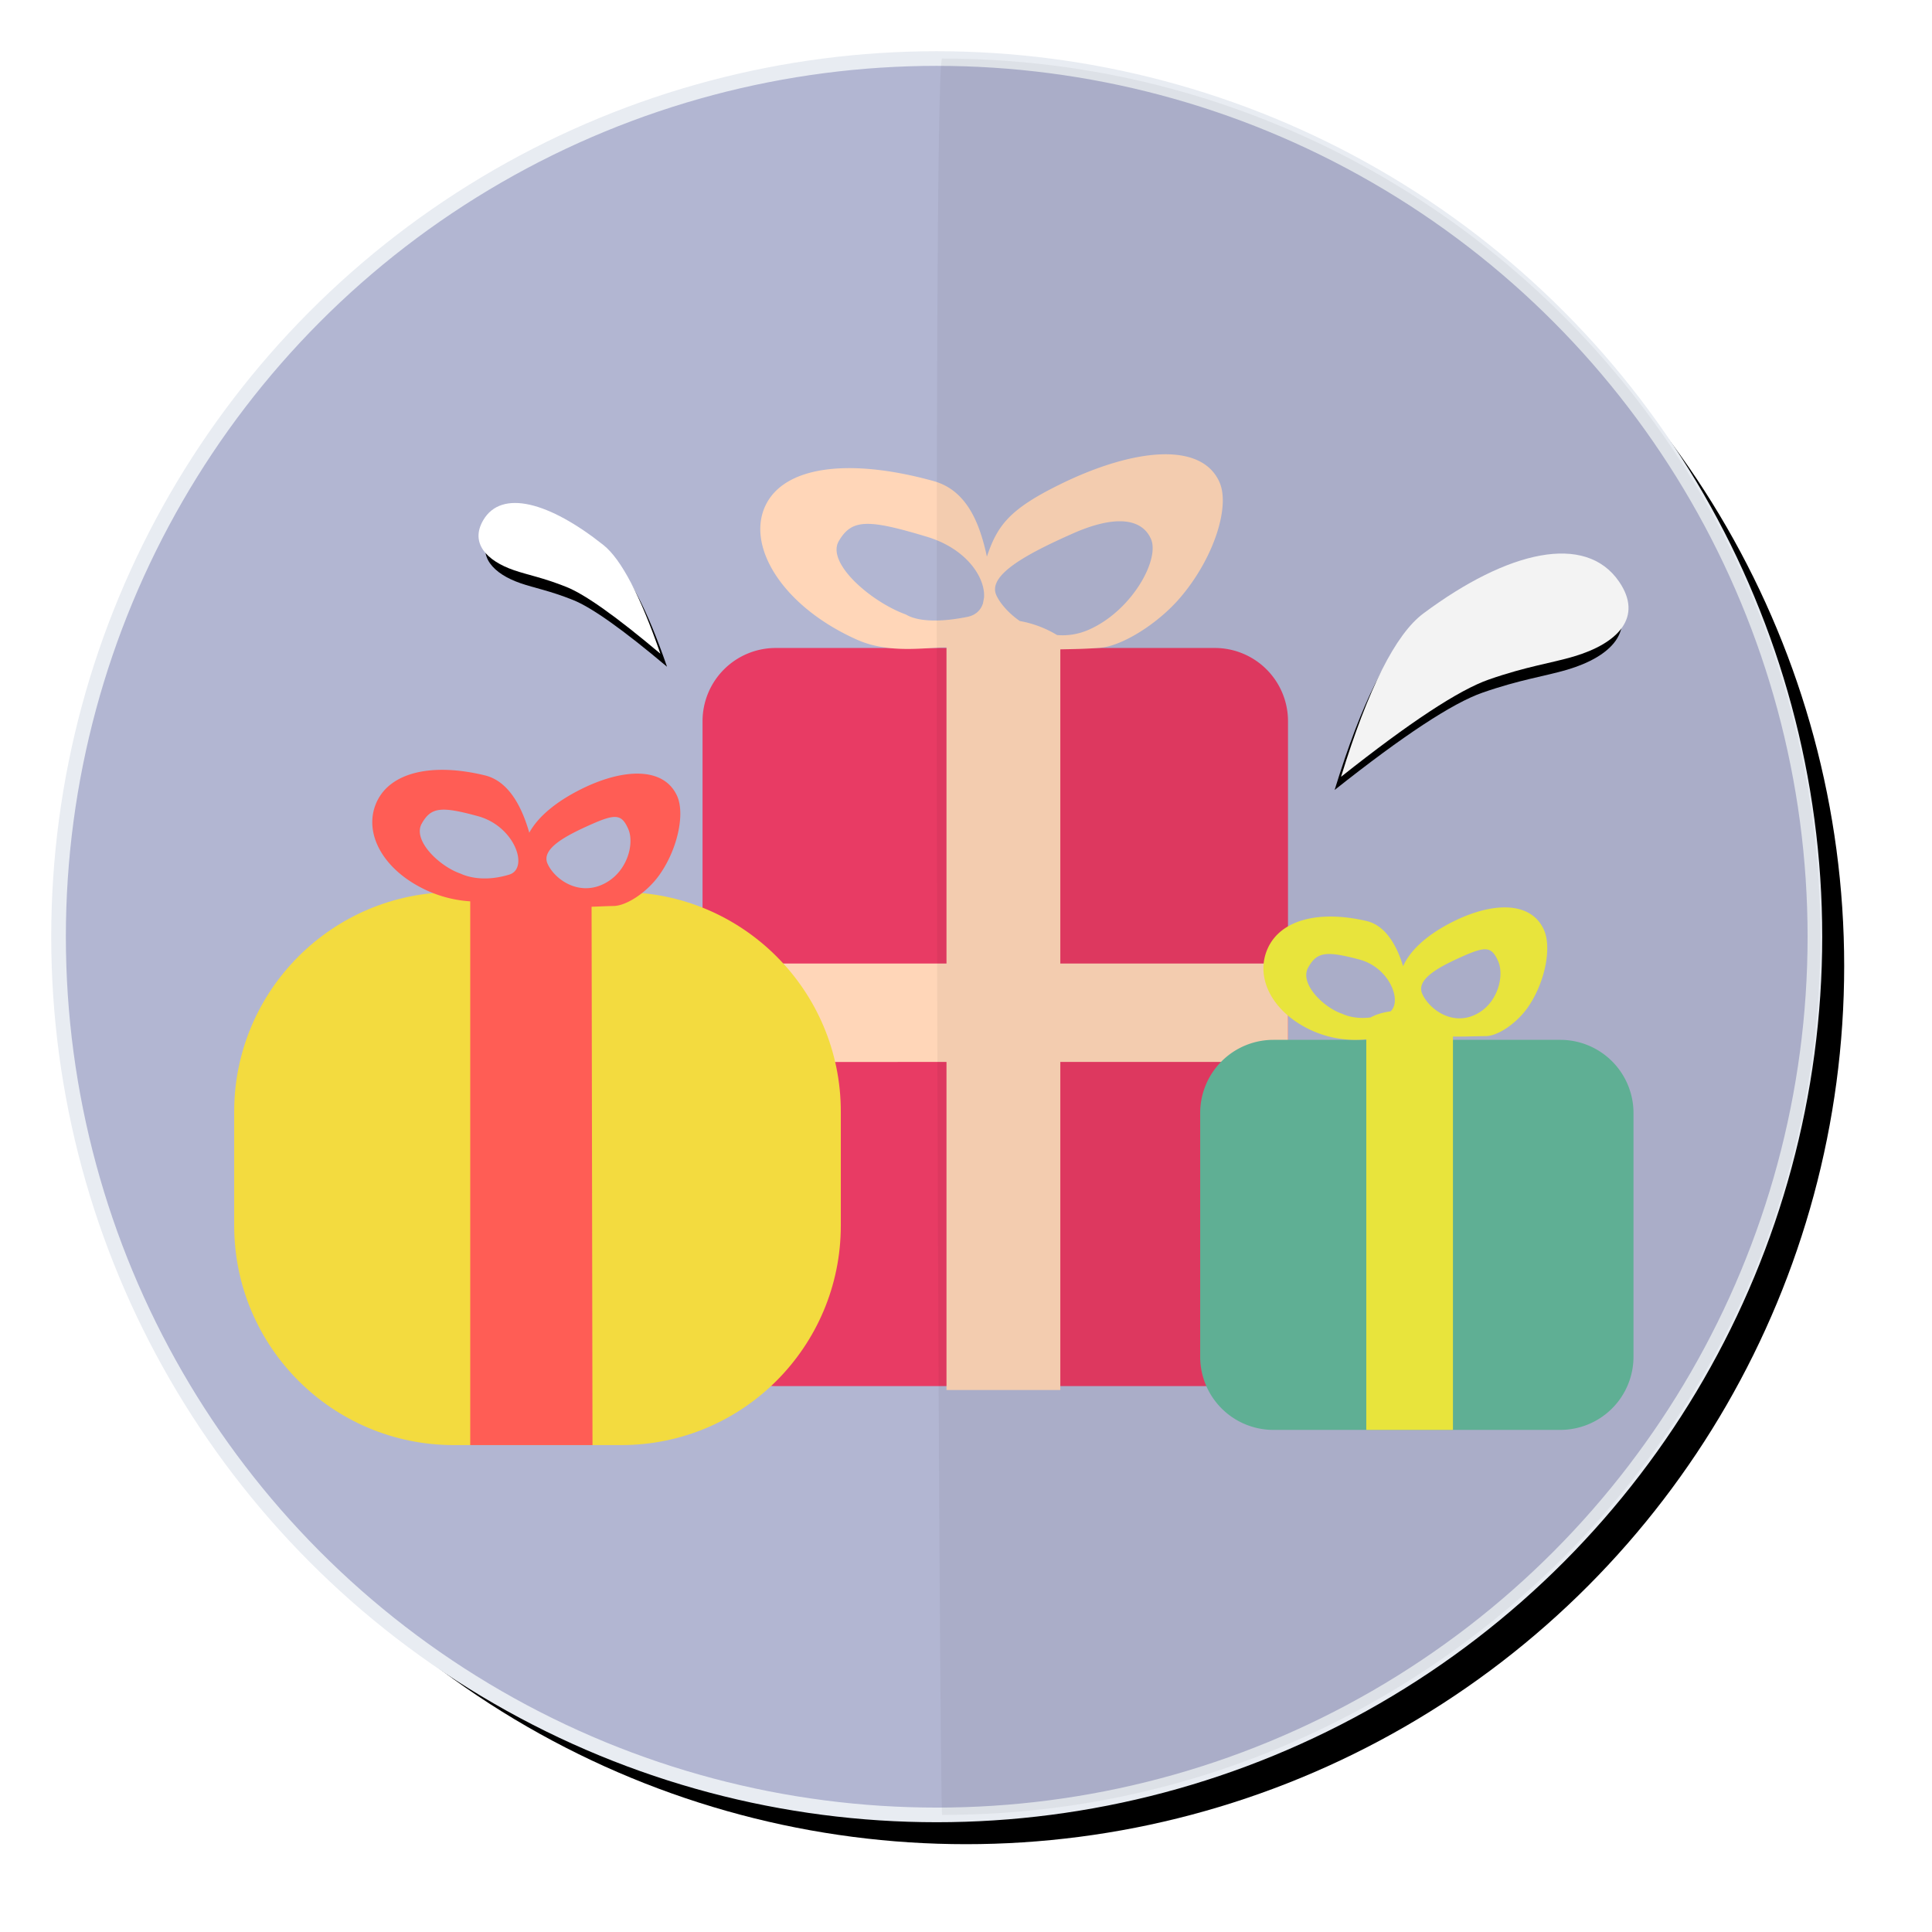
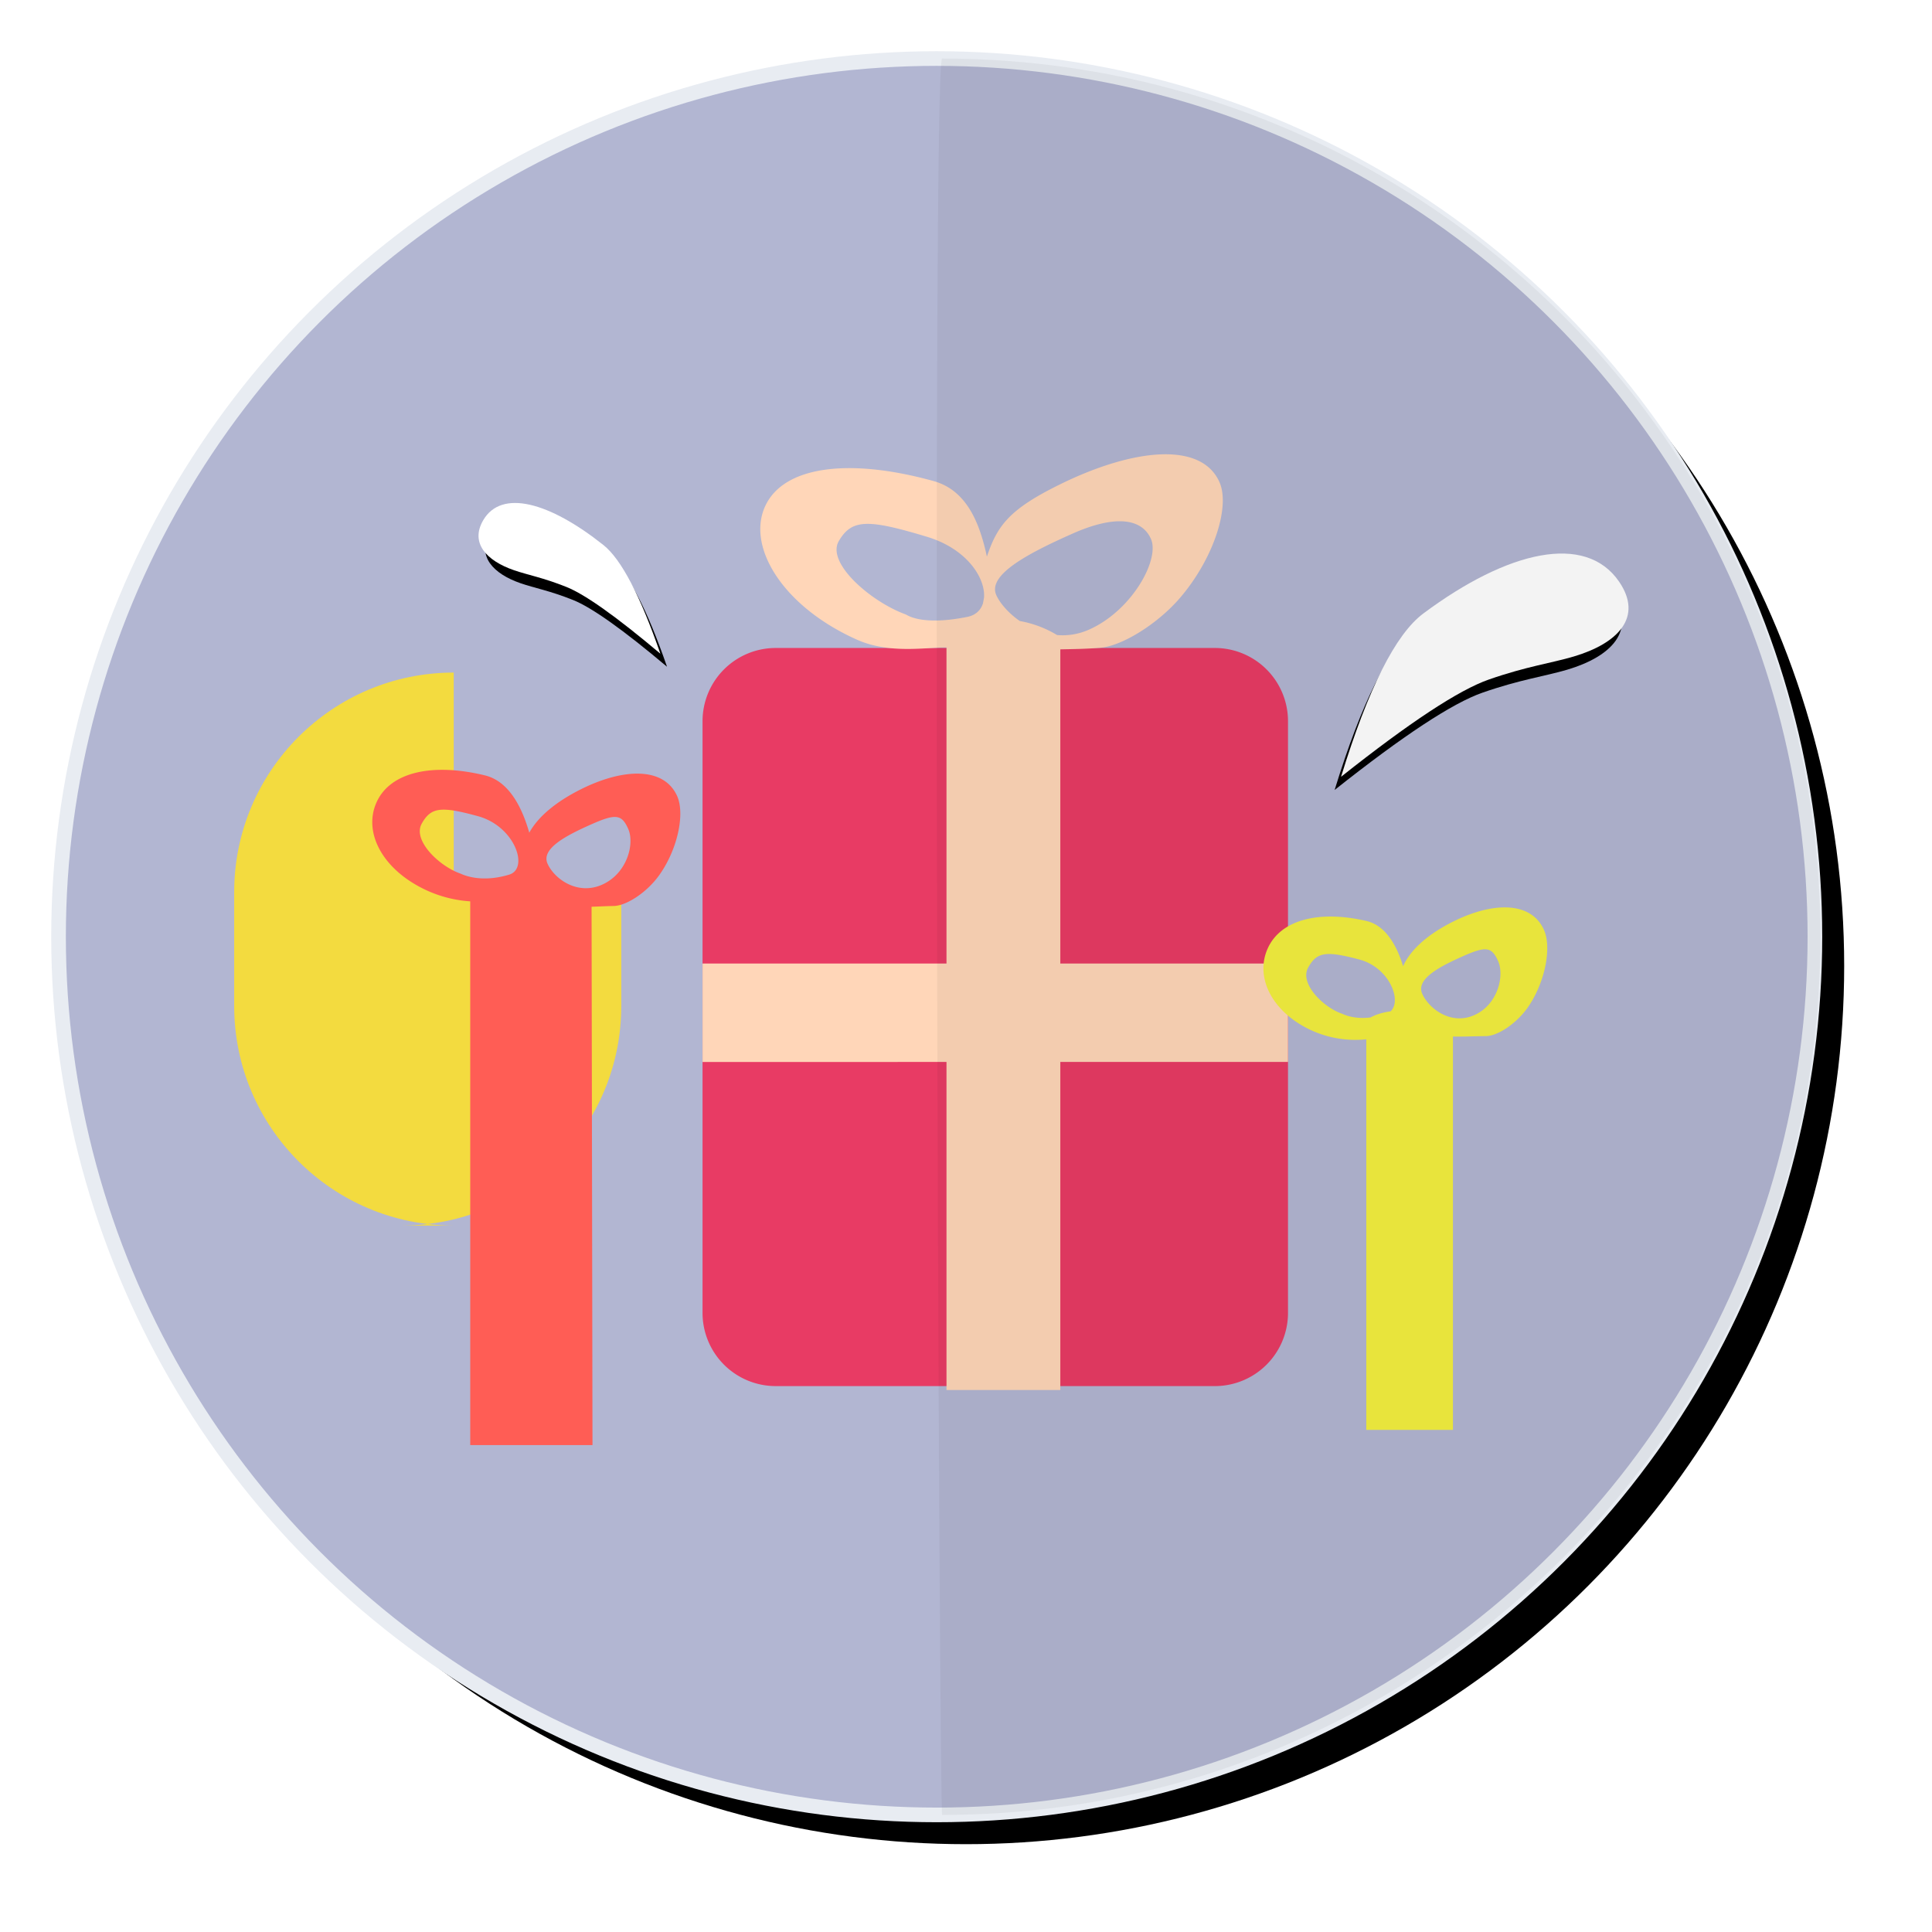
<svg xmlns="http://www.w3.org/2000/svg" xmlns:xlink="http://www.w3.org/1999/xlink" width="132" height="132" viewBox="0 0 132 132">
  <defs>
    <circle id="b" cx="60" cy="60" r="60" />
    <filter id="a" width="117.5%" height="117.5%" x="-7.1%" y="-7.1%" filterUnits="objectBoundingBox">
      <feMorphology in="SourceAlpha" operator="dilate" radius=".5" result="shadowSpreadOuter1" />
      <feOffset dx="2" dy="2" in="shadowSpreadOuter1" result="shadowOffsetOuter1" />
      <feGaussianBlur in="shadowOffsetOuter1" result="shadowBlurOuter1" stdDeviation="3" />
      <feComposite in="shadowBlurOuter1" in2="SourceAlpha" operator="out" result="shadowBlurOuter1" />
      <feColorMatrix in="shadowBlurOuter1" values="0 0 0 0 0.737 0 0 0 0 0.737 0 0 0 0 0.737 0 0 0 1 0" />
    </filter>
    <filter id="c" width="132.5%" height="120.3%" x="-16.2%" y="-10.2%" filterUnits="objectBoundingBox">
      <feOffset dy="1" in="SourceAlpha" result="shadowOffsetOuter1" />
      <feGaussianBlur in="shadowOffsetOuter1" result="shadowBlurOuter1" stdDeviation="1" />
      <feColorMatrix in="shadowBlurOuter1" result="shadowMatrixOuter1" values="0 0 0 0 0 0 0 0 0 0 0 0 0 0 0 0 0 0 0.3 0" />
      <feMerge>
        <feMergeNode in="shadowMatrixOuter1" />
        <feMergeNode in="SourceGraphic" />
      </feMerge>
    </filter>
    <filter id="d" width="143.3%" height="133.3%" x="-21.7%" y="-16.7%" filterUnits="objectBoundingBox">
      <feOffset dy="1" in="SourceAlpha" result="shadowOffsetOuter1" />
      <feGaussianBlur in="shadowOffsetOuter1" result="shadowBlurOuter1" stdDeviation="1" />
      <feColorMatrix in="shadowBlurOuter1" result="shadowMatrixOuter1" values="0 0 0 0 0 0 0 0 0 0 0 0 0 0 0 0 0 0 0.3 0" />
      <feMerge>
        <feMergeNode in="shadowMatrixOuter1" />
        <feMergeNode in="SourceGraphic" />
      </feMerge>
    </filter>
    <filter id="e" width="131%" height="127.7%" x="-15.5%" y="-13.8%" filterUnits="objectBoundingBox">
      <feOffset dy="1" in="SourceAlpha" result="shadowOffsetOuter1" />
      <feGaussianBlur in="shadowOffsetOuter1" result="shadowBlurOuter1" stdDeviation="1" />
      <feColorMatrix in="shadowBlurOuter1" result="shadowMatrixOuter1" values="0 0 0 0 0 0 0 0 0 0 0 0 0 0 0 0 0 0 0.3 0" />
      <feMerge>
        <feMergeNode in="shadowMatrixOuter1" />
        <feMergeNode in="SourceGraphic" />
      </feMerge>
    </filter>
    <path id="g" d="M26.33 17.053c-1.527-3.616-2.743-5.94-3.647-6.973-1.136-1.297-1.983-1.93-2.675-2.648-1.376-1.428-1.842-3.023-.319-3.999 2.084-1.335 4.587.948 6.545 5.24.643 1.412.676 4.205.097 8.38z" />
    <filter id="f" width="187.5%" height="150%" x="-43.8%" y="-17.9%" filterUnits="objectBoundingBox">
      <feOffset dy="1" in="SourceAlpha" result="shadowOffsetOuter1" />
      <feGaussianBlur in="shadowOffsetOuter1" result="shadowBlurOuter1" stdDeviation="1" />
      <feColorMatrix in="shadowBlurOuter1" values="0 0 0 0 0 0 0 0 0 0 0 0 0 0 0 0 0 0 0.2 0" />
    </filter>
    <path id="i" d="M91.713 26.788c-2.581-5.394-4.635-8.861-6.162-10.4-1.918-1.935-3.35-2.88-4.519-3.952-2.324-2.13-3.112-4.509-.54-5.964 3.521-1.99 7.75 1.415 11.057 7.817 1.088 2.106 1.142 6.272.164 12.499z" />
    <filter id="h" width="151.8%" height="133.5%" x="-25.9%" y="-12%" filterUnits="objectBoundingBox">
      <feOffset dy="1" in="SourceAlpha" result="shadowOffsetOuter1" />
      <feGaussianBlur in="shadowOffsetOuter1" result="shadowBlurOuter1" stdDeviation="1" />
      <feColorMatrix in="shadowBlurOuter1" values="0 0 0 0 0 0 0 0 0 0 0 0 0 0 0 0 0 0 0.2 0" />
    </filter>
  </defs>
  <g fill="none" fill-rule="evenodd">
    <g transform="translate(4 4)">
      <use fill="#000" filter="url(#a)" xlink:href="#b" />
      <use fill="#B2B6D2" stroke="#E8ECF2" xlink:href="#b" />
    </g>
    <g filter="url(#c)" transform="translate(48 30)">
      <path fill="#E83B64" d="M5 13.272h30a5 5 0 0 1 5 5v40.43a5 5 0 0 1-5 5H5a5 5 0 0 1-5-5v-40.43a5 5 0 0 1 5-5z" />
      <path fill="#FFD6B8" d="M24.444 13.366V63.97h-7.777V13.236c-1.355-.018-3.875.466-6.106-.527-5.022-2.236-7.547-6.283-6.3-9.086C5.51.82 10.044.276 15.786 1.868c2.296.636 3.162 2.928 3.641 5.158.723-2.127 1.52-3.234 5.062-4.965 4.933-2.41 9.58-2.925 10.828-.122.742 1.666-.376 5.183-2.663 7.873-1.56 1.834-4.001 3.316-5.443 3.442-.976.086-1.88.093-2.766.112zm-.222-.978c.7.06 1.441-.04 2.193-.375 2.929-1.304 4.843-4.793 4.22-6.194-.625-1.402-2.44-1.658-5.37-.354-2.93 1.304-5.82 2.788-5.197 4.19.244.548.82 1.226 1.604 1.773a7.507 7.507 0 0 1 2.55.96zm-5.064-2.161l.014-.073c.024-.119.045-.239.063-.358.075-1.348-1.2-3.304-3.896-4.12-4.06-1.226-5.144-1.219-6.028.29-.884 1.509 2.225 4.168 4.571 5.014.097.035 1.064.8 4.213.167.558-.112.914-.454 1.063-.92z" />
      <path fill="#FFD6B8" d="M0 34.832h40v6.724H0z" />
    </g>
    <g filter="url(#d)" transform="translate(82 59)">
-       <path fill="#64B89B" d="M5 11.046h19.605a5 5 0 0 1 5 5v16.648a5 5 0 0 1-5 5H5a5 5 0 0 1-5-5V16.046a5 5 0 0 1 5-5z" />
      <path fill="#F3EF3F" d="M17.27 10.82v26.874h-5.922V11.009a7.256 7.256 0 0 1-3.658-.572C4.932 9.209 3.72 6.805 4.608 4.813c.887-1.992 3.53-2.635 6.741-1.891 1.346.312 2.09 1.71 2.516 3.091.517-1.166 1.752-2.213 3.398-3.038 2.696-1.353 5.341-1.427 6.228.565.527 1.184.094 3.521-1.062 5.224-.788 1.161-2.105 2.028-2.928 2.028-.68 0-1.46.044-2.232.027zm-5.63-1.305c.368-.203.824-.342 1.368-.416.8-.728-.086-3.004-2.144-3.546-2.265-.595-2.89-.525-3.489.56-.6 1.084 1.032 2.716 2.332 3.154.043.014.736.392 1.933.248zm3.533-1.613c.443.996 1.948 2.17 3.556 1.454 1.61-.716 2.071-2.692 1.628-3.687-.444-.996-.834-1.037-2.443-.32-1.609.716-3.185 1.557-2.741 2.553z" />
    </g>
    <g filter="url(#e)" transform="translate(16 51)">
-       <path fill="#F3DB3F" d="M15 8.952h11.447c8.285 0 15 6.716 15 15v7.781c0 8.284-6.715 15-15 15H15c-8.284 0-15-6.716-15-15v-7.78c0-8.285 6.716-15 15-15z" />
+       <path fill="#F3DB3F" d="M15 8.952h11.447v7.781c0 8.284-6.715 15-15 15H15c-8.284 0-15-6.716-15-15v-7.78c0-8.285 6.716-15 15-15z" />
      <path fill="#FF5D55" d="M24.418 9.952l.063 36.781h-8.353V9.583a8.462 8.462 0 0 1-2.867-.701c-3.078-1.37-4.473-3.956-3.54-6.053.935-2.097 3.842-2.72 7.41-1.853 1.689.41 2.56 2.275 3.032 3.917.613-1.126 1.883-2.148 3.537-2.973 2.87-1.433 5.664-1.552 6.567.475.536 1.206.04 3.61-1.21 5.376-.851 1.204-2.256 2.115-3.125 2.129-.47.007-.985.035-1.514.052zM21.41 7.01c.452 1.014 2.02 2.193 3.731 1.432 1.711-.762 2.232-2.796 1.78-3.81-.45-1.014-.863-1.049-2.573-.287-1.711.761-3.39 1.651-2.938 2.665zm-2.62.747c1.381-.42.384-3.307-2.134-3.993-2.518-.687-3.207-.627-3.844.513-.638 1.14 1.204 2.913 2.652 3.41.06.02 1.294.687 3.326.07z" />
    </g>
    <g transform="rotate(-27 93.221 -8.27)">
      <use fill="#000" filter="url(#f)" xlink:href="#g" />
      <use fill="#FFF" xlink:href="#g" />
    </g>
    <g transform="scale(-1 1) rotate(-26 56.972 436.992)">
      <use fill="#000" filter="url(#h)" xlink:href="#i" />
      <use fill="#FFF" xlink:href="#i" />
    </g>
    <path fill="#000" d="M64.37 124c33.137 0 60-26.863 60-60s-26.863-60-60-60c-.722 0-.2 120 0 120z" opacity=".05" />
  </g>
</svg>